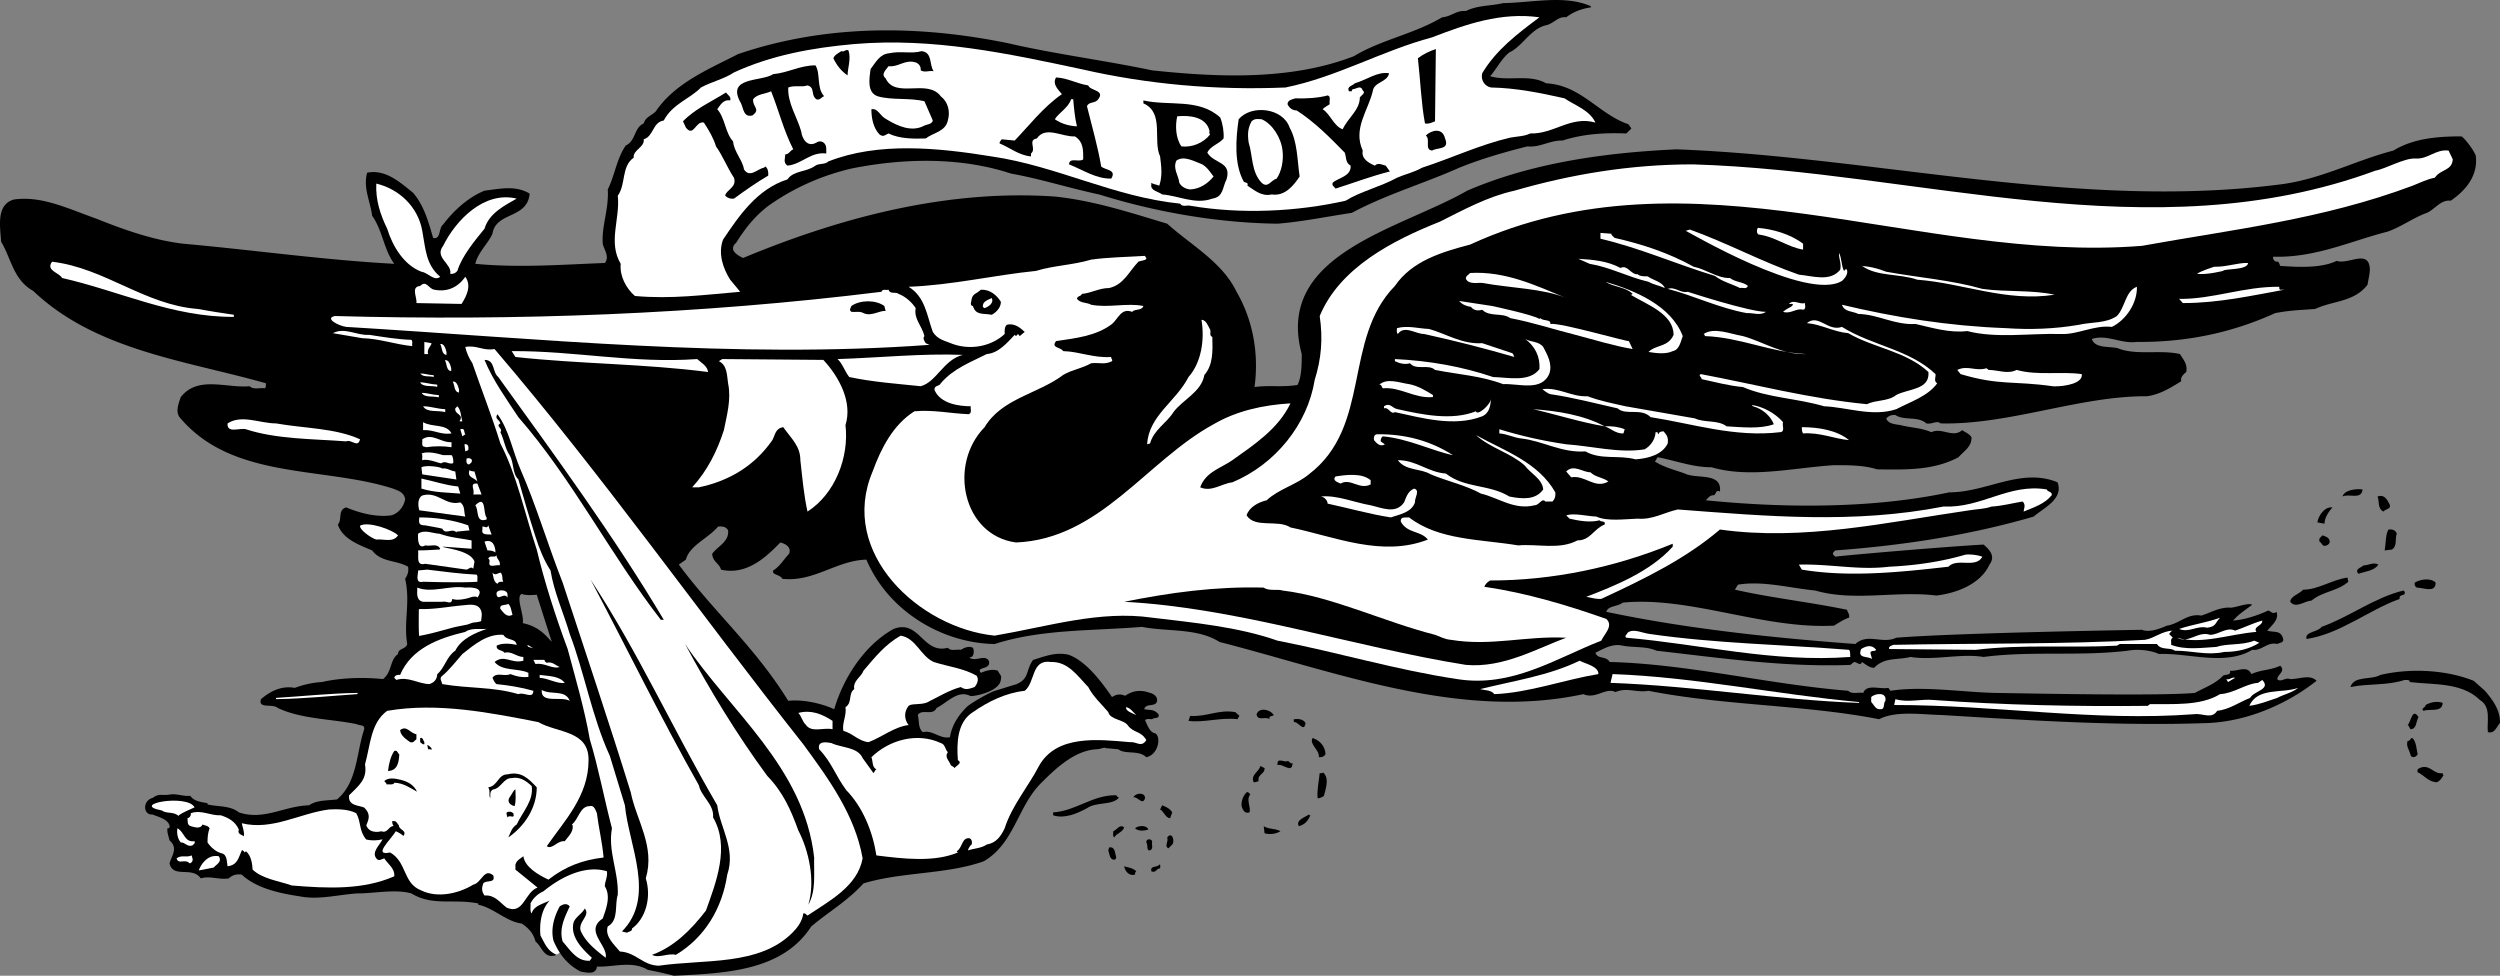
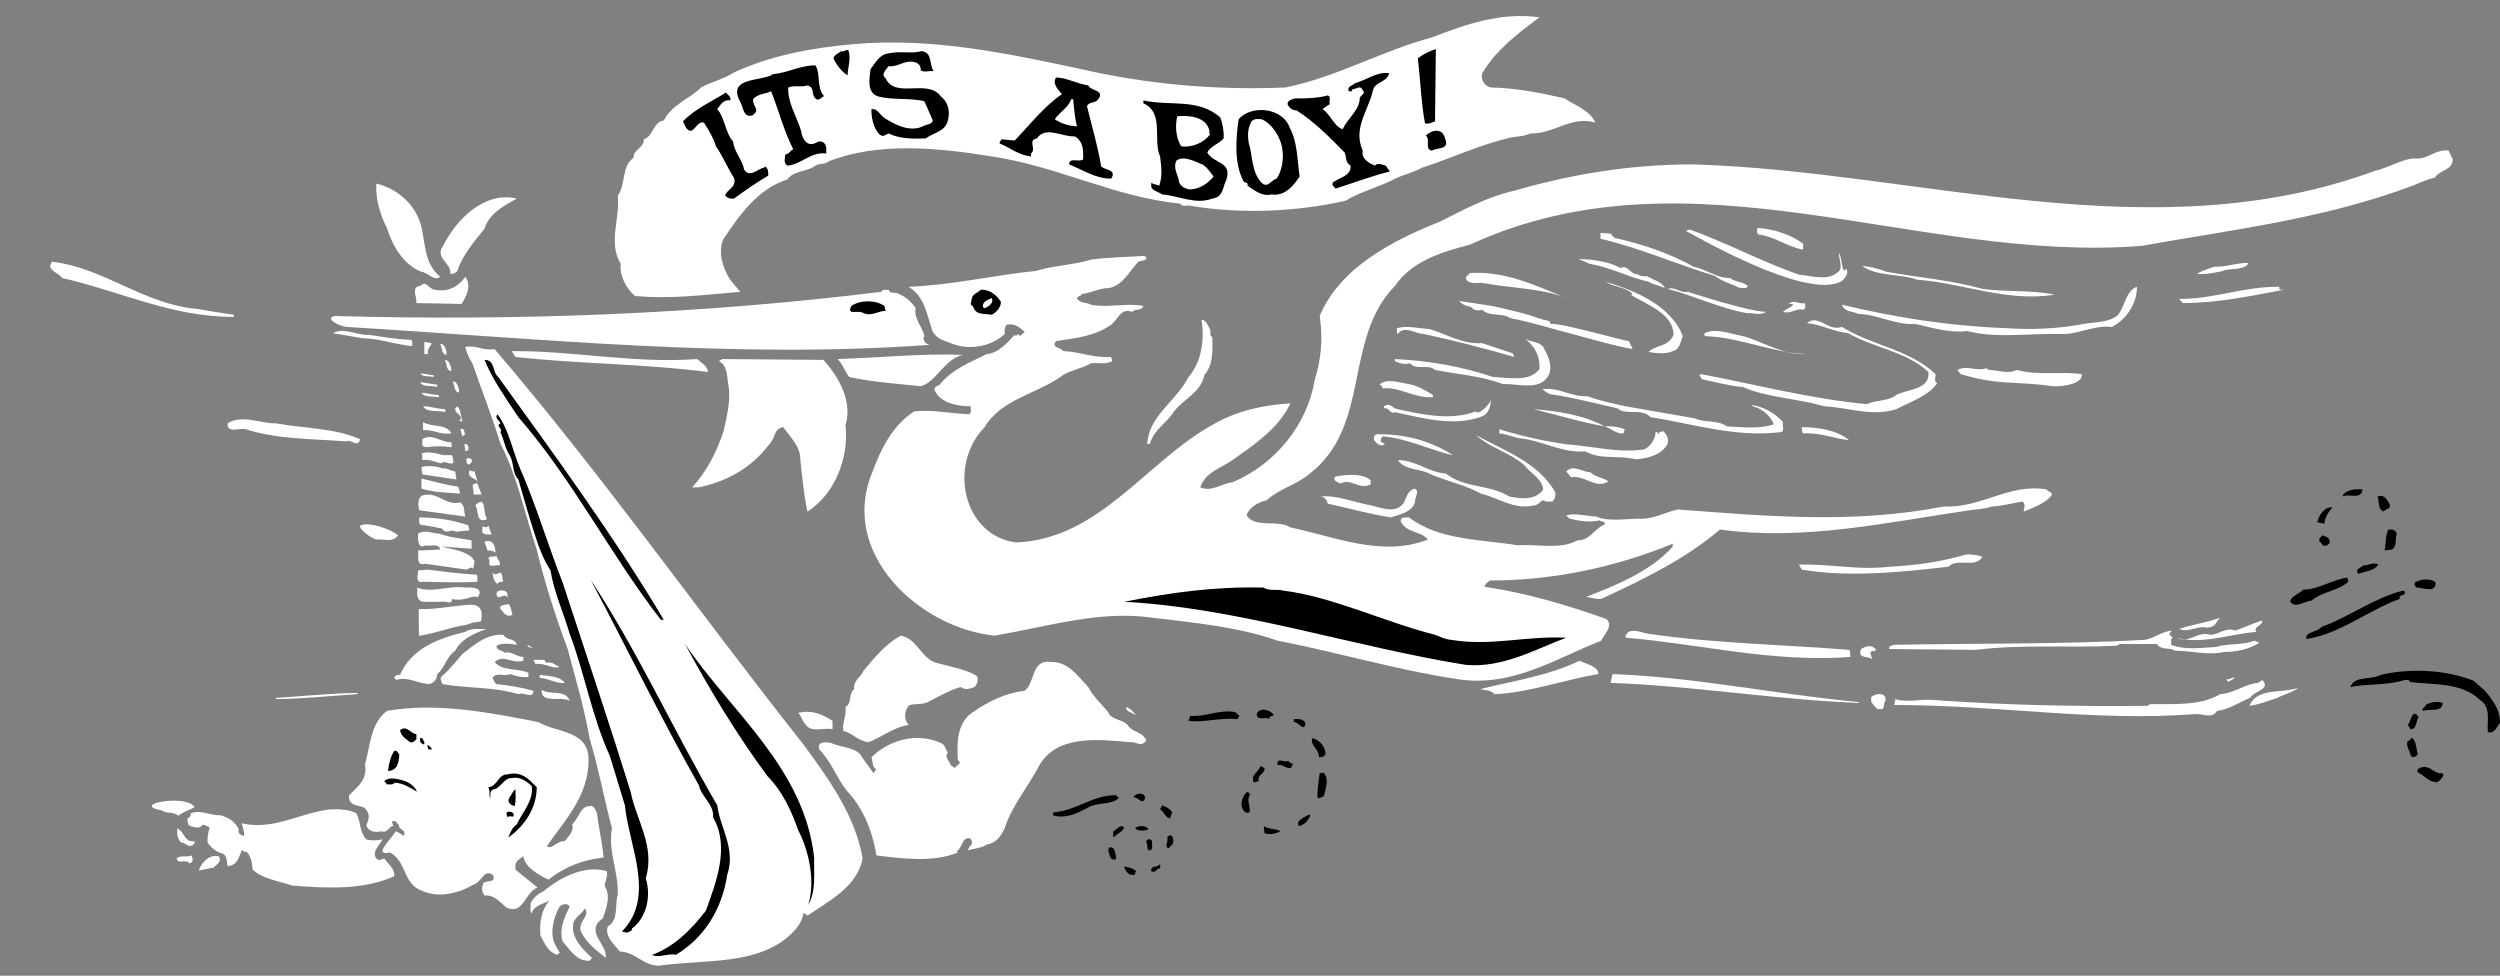
<svg xmlns="http://www.w3.org/2000/svg" width="598.372" height="233.54">
  <rect width="100%" height="100%" fill="#808080" stroke="none" />
-   <path d="M124.868 142.141c.8.399 2.601.301 3.601.2 1.2 3.8 2.399 7.5 3.598 11.3-1.7-1.875-3.25-3.699-6.95-4.5.4-1.898-1.75-6.25-.25-7l-27.198-6.5c.199 1.102-.102 2-.7 2.899 1.297 5.601-.402 10.3.5 15.601-.3 1.301-2.203 1-2.203 2.399-2 1.402-1.398 4.3-3.597 6-4.801-.5-10.301-.297-14.602.703-2 .098-4.398.598-6.5 1.398-3.3-.601-6 .899-8.098 2.7-.8 2.402 2.797 1 4 2.101 5.7 2.7 12.7 2.598 19 3.899.5.402 1.899 0 1.7 1.199-1.903 5.703-1.602 12.703-6.5 16.8-2.301.301-4.801.102-6.7 1.403-6.101.2-10.8 3.7-16.8 1.7-2.102-1.7-5-1.302-7.5-1.903v-.297c-1.7-.3-3.235-.469-4.133-1.77-1.5.2-3-.5-4.668-.332-2.399.399-2.633-.367-4.332.832-2.5.668-2.27 4.168-.067 3.97 1.5.597 3.598 1.097 4.098 2.597.102.402 0 .8-.5.703-.098 1.098.3 1.898.5 2.898 2.102 1.801.602 3.5 0 5.5.902 3.7 5.402.602 7.5 3.602 2.2-.703 4.3.398 6.7 0 .8-.8 1.902-1.102 3.1-.902 3.5 3.3 9.2 4.5 13.9 5.199 4.5.902 9.1-.399 13.702-.7 4.297 0 9.098-1.097 13 0 5.098 3.102 10 1.2 16 2.403v.297c3.598.703 6.797 4.101 10.399 4.5 1.8 1.203 2.8 2.402 3.3 4.3 1.598 1.2 2 4.403 5.098 3.2l.739-.488c1.25 1.89 2.851 3.398 4.964 4.488 1.297.203 3.7.902 3.899-1.2 3.8.2 8.398-1.5 12.2.801 2.1.399 4.401.899 6.198 1.399 12.403-.598 26-1.098 32.903-11.797 4.3-3.602 8.699-6.102 12.5-10.3 9.199-2.802 19.8-2.102 28.8-5.302 7.399-4.3 8.098-13.3 13.899-18.898 3.398-3.402 7.898-7.602 13-7.902.898 0 2.3-.598 2.101-.301l3.2.3c1.597 1.301 4.898.102 6.699 1.903 2.875-.602 3.625-4.852 2.125-5.727-1.2-.199-1.727-1.574-2.426-3.175.5-.399 1.2-.2 1.7-.2.5-.5 1.902 0 1.5-1.199-1.098-1.3-2.098-.902-3.4-1.2.4-1.401 2.102-.6 2.9-1.5.6-1.1-.298-2.1-1.5-2.401-2.298-.801-4-.598-6 .699-1-.5-2.098-.399-3.098.3-2.5-3.597-6.102-8.5-10.301-10.097-3.102-.8-5.899.398-8.602 1.2-1.797 2.5-.824 4.523-4.023 5.823l-5.063 1.563c-1.375.375-6.21 3.21-6.812 3.914-2.188 2.148-3.602 4.61-4 7.21-2.399.5-4.102-1.812-6.5-1.21-1.2-1.102-.8-2.703-1.2-4.102 1-1.601 3.598.301 4.5-1.699 2.5-1.2 5.075-4.426 8.075-2.863.687.187 7.215-1.012 7.324-4.04.3-.898-.5-1.296-.7-2-1.398-.5-2.898 0-4.1.5-1.298-1.597 2.6-.597 1.902-2.898-1-1.601-3.102.301-4.602-.699.2-.101.3-.3.5-.2.602-.5.602-1.6.3-2.202-1-.5-2.1 0-2.898.5-1-.2-2.402.402-3.101-.5-6 1.601-6.8-6.899-13-4.5-7 3.902-12 11.703-14.2 19.203-3.1-1.402-7.5-2.402-11-2-7.902-12.8-17.8-21.3-26.199-32.602l1.7-1.199c.898-3.402 5.097-4.902 7.699-7.902.7-.098 1.898-.098 2.398.902.301 2.7-2.5 3.8-3.797 5.598 0 1.8 1.797 2.402 2.098 3.8 6.102 1.403 10.7-2.898 14.2-6.5 1.3.301 2.702 1.2 2.1 2.7-1.398 1.5-2.198 3-3.8 4-.398 1.101 1.602.902 2.2 2 7.6.8 12.902-4.399 20.1-4.598 5.2 12.3 18.102 20 30.7 20.2 11.2-3.602 23.102-3.102 35.3-4.102 5.9 1.203 13.2.203 18.5 3.601 28.4 7.301 57.802 18.801 87.102 12.5 3 1.301 5.297-1.699 7.7-.5 2.8-1.199 4.898.2 7.898-.3 18.402 3.601 37.2 3.3 55.2 6.8 4-2.101 10.202-1.101 15.1-1 21.302 1.301 42.9 2.7 63.9 1.899 9.702-.5 19-4.797 25.702-10.098-1.601-1.601-4-.402-6.3-.402-1.2-.5-2.301.902-3.102 0 0-1.098 2.102-1.899.7-3.2-2.298 1.102-4.5.903-6.9 2-1-2.199-3.3-.597-5.1-.8.202 1.203-1.098.8-1.7 1.203-1.898 2-4.398 2.797-6.7 4.098-8.3.8-41.1.101-48.198 0-7.602-.2-17.102-1.7-24.7-.5l-.5-.7c-2 .399-5.203-1-6 1.2-1.203-.2-2.703.402-3.601-.5-19.5-1.598-38.102-6.399-57.102-6.899-.797-1.5-2.898-.601-3.398-2.2 1.8-.901 4.101-2.3 6.5-1.702 2.7.5 5.7.101 8.101 1.203 15 1.7 30.797 4 46.399 3.398l.898-.699c.703 0 1.5 1.098 1.903 0 .898.598 1.8 1.399 2.898 1.399 2.5-2.598 5.5-1.801 8.7-2.598 5.702.898 12-.902 17.5 0 11.3-1.5 23-.102 34.5-1.5 2.202-.402 5.3-.203 7.5.797 7.1-.297 15.8 2.902 22.3-1 2.3.3 3.602-2 6-1.399.5-.3 1.602-.3 1.402-1.199-.5-2.2-2.203-1.5-3.8-2 1.097-1.3 2.898-2.7 2.199-4.5l-.3.2c-.802.3-1.2-.5-1.7-.5-2.602 1.199-5.7 2.199-8.399 2.398 1.399-1.598 2.899-2.5 4.598-3.797-1-.5-3.398.5-5 .7-2.8-.2-4.898 1.198-7.2 1.898-3.3-.598-5.3 2-8.198 2.402-1.903.797-4.2 1.7-6 1 0 0-44 .7-58.801 1.898-3.399 1.602-6.8-1.199-9.8 1.5-19.9-1.5-40.099-3.601-59.599-7.699.399-1.5 2.7-1.2 3.899-2.2 16.101-1.6 33.7 6.4 50.601 5.5 1.2-.702 2.297-1.5 3.598-1.901.2-.801-.3-1.2-.5-1.899-9.3-1.902-17.898-2.8-26.8-4.8.202-.4.6-1 .702-1.2 5.899-1 12.399.8 18.5 1.399 9.399 2.699 19.297 0 29 1.199 5-.598 10.598-2.797 12.7-7.399 1.5-2 .097-3.5-1.403-4.8-9.097.5-32.5 2.5-35.5 2.902l-.5-.5c-.199-.402.203-.703.5-1 16.5-1.203 32.403-3.703 47.5-8.102 2.403-2.101 7.203-4.199 5.703-8.199-8.703-3.601-16.902 2.399-25.902 2.399-18.398 3.902-39.3 3.8-58.3 1.902.5-.402.8-1.102 1.702-1.203.899.101.5-1.5 1.7-.899.5-4.699-5.602-2.898-8.403-4.3-2.5-.899-5-1.5-7.199-2.899.402-.3.402-.7.7-1 4.3.8 8.3 2.399 12.902 2.399 9.199 2.699 19.699.101 29.3-.5 3.598 0 7.2 0 10.297 1 7.5.101 13.602.199 19.5-2.899 1.301-1.5 3.203-2.5 3.102-4.8-.7-1-1.5-1.102-2.2-1.7-2.3 2-4.8-.7-7.402.5-2.597-1.101-4.699-1-7.398-1.7-1.3-.202-3-.3-3.399-1.6.598-.602 1.297-.9 2.2-.801 2.097 1.402 5.398.199 7.398 2 1.3.3 2.5-.801 3.402 0 16.399.402 33.297-6.598 49.399-6.5 3.101-.399 5.8-2.098 8.2-3.598-.2-1 .5-1.602 1.198-2.203.403-1.797-.699-3-1.5-4.297-4.699-1.102-10.5.398-14.898-1.402-2.102-.5-5.399.101-6.2-2.2 3.598-1.199 6.9 1.2 10.801.7 12.098.101 23-2.301 33.098-6.899 3.7-.7 5.8-.7 9.602-1 4.199-2 9.3-1.601 12.5-5.8.199-1.4.699-3 .5-4.301-.602-4-5.102-.5-7.903-1.399-3.699 1.8-9.297 1.5-13.5 1.2-.199-.4-.297-1.2-.898-1a1.04 1.04 0 0 1-.8-1.2c10.1.3 18.401-3.7 27.401-6 3.399-1.2 5.899-3.2 9.399-4.5 1.898-.8 3.3-3.2 5.7-2.902 3.698-2.5 6.6-6.098 6-10.797-.5-1.3-2.267-3.703-3.368-4.602-5.5 0-11.434.399-16.332 3.399-9 2.3-17.399 6.902-27.102 8.101-48.199 6.2-96.699-6.601-144.5-8.398-17.398.797-34.797 3.297-50.097 9.898-16.2 9.301-46.102 15.102-39.602 39.102 0 2.598 0 5.297-1 7.398-3.898.602-6.7 0-10.3.5 1.1-8-.4-16.101-4.298-22.8-3.402-7.098-10.8-11.098-16.601-16.301-8.7-2.598-17.399-5.5-26.899-6.5-24.902-1.7-50.101 4.5-74.601 14.703-.899-.402-2.102-1.102-2.399-2-.101-.703.2-1.203.7-1.602 2.097-3.3 4.199-6.101 7.5-8.699 6.097-4.402 12.898-7.402 20.097-9.101 12.403-2.5 26.102-2.801 38.203 1.199 7.2 1.3 14 3.5 21.098 5 13.5 4.203 28.2 6.8 42.7 7 6.1-.5 11.8-1.7 17.8-2.598 8.2-4.402 17.2-7 25.7-10.8 5.202-2.102 10.702-3.7 16.3-5.102 3.102.3 5.402-1.5 8.402-1.399 5-1.601 9.899-1.898 15.297-1.699l1.203-1.2-.703-1c-7.097-2.401-11.398-9.401-19.699-9.8-4-2.3-8.898-.402-13.398-1.7 1.5-1.702 2.699-4.202 4.597-5.702 3.203-1.5 5.102-5.7 8.801-6.5 1.8-.399 2.902-2.2 4.8-1.899 1.802-1.398 3.9-2.101 6-2.398l-.198-.3c-6.301-2.7-13.801-.802-20.903-.7-2.898.7-6.199.5-8.898 1.898-2.399-.199-3.399 1.301-5.7 1.5-6.699 4-14.699 5.399-21.1 9.301-15 5.8-32.2 5.098-48.302 3.399-11.398-2.399-23.297-3.899-34.5-6.5-22-4.5-44-4.399-64.597 2.601-7 3.598-15.102 6.899-19.7 13.7-1.101 1.1-2.402 1.3-2.902 2.898-2.398 1.101-1.8 4.101-4.3 5.3-2.2 3.2-2.598 7.102-4.298 10.5.297 4.7-1.5 8.7-1.203 13 .301 1.403 1.703 3.102.5 4.602-10.297.399-20.699 1.2-31 .2.602-2.7 3.102-4.9 4.102-7.2.8-5.3 8.398-3.5 8.898-9.601-3.297-2-6.898-1.2-10.797-.7-4 1.602-7.601 5-9.902 8.102-1.098.7-.5 3.7-2.398 3.2-1.102-3.802-2.2-7.802-4.801-10.802-3.102-2.5-6.602-5.699-11-4.8-1 3.699.8 6.902 1.2 10.3 2.5 3.5 2.8 8.102 5.3 11.5-16.8-.898-33.602-3.3-50.399-4.8-7-.801-13.902-3.2-20.902-6-7-2.5-13.098-5.5-19.7-4.598-4.398 1.2-3.3 6.598-3.1 10.098 2.5 4.199 2.902 9.101 7.702 11.8 15 14.301 36.797 16.7 55.7 22.102-.102.398.097.898-.301 1.2-1.2-.2-2.7.398-3.602-.5-5.597.5-12.398-2.602-16.5 2.597-.5 1.5-1.297 3.402-.297 4.8 12.598 15.102 34.297 11.7 51.098 17.102.602.3 2.738.7 2.902 2.598-.3 1.601-1.5 3.3-3.3 3.8-3.5.5-7.5-.5-10.801-1.898-2.102.598-.899 2.899-2 4.098 1.101 3.5 5.2 4.902 8.2 6.203 2.198 2.898 5.901 2.297 8.6 3.898l27.2 6.5" />
  <path fill="#fff" d="M368.47 4.141c-5.102 3.801-10.403 7.801-13.704 13.399-.398 1.5.5 3.101 2.102 3.402 5.898.098 11.898 1.3 17.601 2.598 2.5 1.703 6 2.8 7.399 5.8-5.899-1.699-10 2.801-15.602 2.602-1.398.7-3.199.7-4.797 1-7.3 1.7-14 4.899-21.101 7.2-1.899 1.1-4.2 1.6-6 2.398-4 2.203-8.8 3.3-12.3 5.5-11.5 2.601-24.9 3.3-37.2 1.203-.7-.203-1.899.398-2.399-.5-15.902-1.602-29.402-9-45.101-11.3-12.899-2.102-27.2-3.5-39.102 1.198-.797.801-2.199.399-3.097 1-2.102 1.602-5.2 1.102-6.7 3.301-7.3 2.3-11.703 8.899-15.402 14.399-1.3 3.402.102 7.101 1.7 9.601l2.402 2.899c-8.5.699-16.403 1.8-25.2 1-2.101-1.801-3.703-4.801-3.402-7.7-3.098-5.199-.098-10.699-.7-16.3 2-2.801.802-7 3.802-9.098-.2-1.902 2.699-2.5 2.398-4.402 2.402-.7 2.102-4.098 4.8-4.5 2.102-4 6.302-5.2 8.9-7.899 2.6-1.402 5.702-2.101 7.902-3.601 8.898-4.098 18.597-5.899 28.8-6.801 19-1.598 36.899 2.3 54.297 6 15.703 3.601 32 5.101 48.903 4.402 12.3-2.5 23.097-8.8 35.097-12 8-3.101 16.5-6.101 25.703-4.8" />
  <path d="M343.47 29.04c-.801.3-1.5.703-2.403.5-.898-4.7-1.098-10.399-1.7-15.598 1.302-1 2.802-1.7 4.302-2.2l-.2 17.298m-140.402-17c.7 2-.2 4.3-.2 6-1.5-1-2.6-2.399-3.398-4.098.297-.8 1-1.101 1.899-1.7.7.298 1-.5 1.7-.202m20.402 5c-1.301-.2-2 .402-3.102-.2.101-.898-.399-1.597-1.2-1.898-2.6-.8-4.1 1.2-6.5.899-.6.902-1.902 1.902-.699 2.902 2.297 5 10 0 13.2 4.297 1.8 1.402 2.3 3.703 1.699 5.8-.602 2.7-3.5 2.903-5.3 4.301-2.802.102-6.302.102-8.9-1.199-.8.3-1.199 1-2.199.2-1.5-1.602-1.902-4-1.902-6 1.602-.301 2 1.6 3.602 2.398 2.597 1.601 6.097 3.203 9.097 1.5.703-.297 1.801-.297 2-1.2l-2-4.597c-3.5-.902-7.797-.203-11.199-1.203-2.598-.899-2-4.2-1.7-6.5 1.302-1.7 2.2-3.598 4.5-3.797 2.7-.602 5.4.2 7.7-.5 2.7.297 1.8 3.297 2.902 4.797m-26.203 6c-.5 0-1 1.101-1.898.703-1.399-1.102-.2-2.8-2.102-3.3-1.398.5-3.199-.102-4.597.5-.2 3.698 2.097 7 3.097 10.5.203 1.8 1.5 3.898 3.602 2.698 1.2-.8 2.398.102 2.398 1.399v1.203c-3.699-.5-5.898 2.598-9.297 2.898-1.101-.699-.5-2-.5-2.699.899 0 1.098-.902 1.899-1.2-2.3-4.5-3.399-9.1-5.3-13.901-1.4.699-3.302.601-4.302 1.902-.199 1.898 1.903 2.398-.199 3.898-2.098.5-2.098-1.601-2.7-2.898-3.8-6.5 4.9-5.102 7.7-7 3.5-.3 6.402-2.102 10.102-2.102 1.3 2 .199 5.399 2.097 7.399m135.204-5.5c-.403 2.203-3.602 2-3.903 4.3-1.098 4.602-4.8 9-2.398 14.2-.403 2 1.5 3 2.898 3.601.8-.8 1.7-.199 2.602 0l1 1.399c-4.403 1.101-8.602 2.703-13 4.101-.403-.601-.903-.601-.7-1.398 1.297-1.203 4.5-1.5 4.297-4.102-1.297-.699-1-2.101-1.398-3.101-3.602-3.7-7.3-7.399-11.5-10.098-1 0-1.8-.601-2.2-1.5 0-1 1.2-1.2 1.9-1.402 2.401.101 5.6-.098 7.698-.7.903.2.301 1.403.5 2.102-.597.399-1.199.7-1.699 1.2 1.8 1.1 2.7 4.1 4.8 4.8 1.302-2.8 4.102-4.601 4.102-7.601.399-.598 1.5-1.098.7-1.7-.5-1.398-1.5-.3-2.403-.3-.097.199-.297.3-.199.5h-.7c-.6-1.2.9-1.301 1.4-1.899 2.8-.8 5.5-2.902 8.202-2.402m-71.999 2.902c.398 1.3 4.097 1.098 2.398 3.3-.7 1.099-2.3.5-2.7 1.7 1.2 4.8 2.598 9.7 3.4 14.399.901.902 3.8.699 2.401 2.902-3.601.098-6.8-2.102-10.101-3.402.101-1.801 2.398-.399 3.398-1.2 0-2.101.102-4.199-2-5.5-3 .2-7-2.601-9.097.5-2.301.399 0 2.5-1.403 3.602v.7c-3-.302-5-2.102-7.5-3.102-.097-.399.301-.7.5-1l3.102.3c3.2-3.3 6.898-8.101 11.3-11.101-1.1-1.297-2.3-2.5-1.402-4 2.703.101 5 1.5 7.703 1.902m-85.703 3.598c-1.699-.297-2.398 1.203-3.097 2.101 1.898 2.102 1.898 5.7 3.8 7.7.2 2.5 2.297 4.5 2.598 6.699 1.402 2.203 3.3-.2 4.8-.399l.302-.3c.597.402.8 1.3.699 2.199-2.602 1.5-5.602 3.601-8.2 5.5-.8.101-1.5-.098-2.1-.7.198-1.398 2.901-2 2.1-4.3-1.6-2.399-2.699-5.297-4.3-7.5-.5-1.797-1.7-3.899-2.899-5.7-2-.5-2.402 3.602-4.3 1.2l-.7-1.5c2.899-3 6.797-4.7 10.297-6.899.403.602 1.301 1 1 1.899" />
  <path fill="#fff" d="M256.868 23.743c.2 2.2.398 4.5.898 6.5-1.898-.102-3.699-.602-5.297-1.703.899-1.5 3.297-2.797 3.899-4.797h.5" />
  <path d="M292.067 28.141c.602 1.5.902 3.399.8 5-1.198 1.399-3.198 1.801-3.898 3.399 1.598 2.703 5.899 2.101 4.598 6.402-1 1.899-.7 4.2-3.398 4.598-4.102 1.5-8-.7-12-1-.903-.7-2.903-.899-2.602-2.399v-.398c.5.398 1.2.398 1.902.7.797-2.403.5-4.5.2-7-1.801-3.802 1.097-10.5-4-12.7v-.703c6.097 1.402 13.3-.598 18.398 4.101m16.602 2.399c1.898 3.402 1.8 7.703 2.398 11.703-1.398 2.098-3.5 4.797-6.7 4.297-2.5.601-4.3-1.2-5.8-2.098.3-.902-.598-.601-.898-1-2.301-4.2-1.903-10.101-1.2-14.902 3.098-3.598 10.598-2.7 12.2 2" />
  <path fill="#fff" d="M289.47 31.243c.097.297-.204.797.199.898-1.602 2.102-4.403 3.2-6.903 2.899-1.398-2-1.5-5-1-7.2 2.903-.3 6.903.102 7.703 3.403m17.501 4.797c.296 2.203-.204 5-1.403 6.703-1.398.398-2.098 2.398-3.598 1-2.5-2.602-2.101-6.5-3.101-9.602-.3-2-.2-3.5.7-5.101.8-.797 1.698-.5 2.401-.5 2.598 1.101 4.7 4.5 5 7.5" />
  <path d="M345.868 33.141c1.2 2.801-1.899 2.102-3.102 2.899-1.898-.2-.297-2.7-1.5-3.598 1.301-1.3 4-2 4.602.7" />
  <path fill="#fff" d="M587.067 38.141c-.2 2.801-2.898 2.301-4.3 4.399-1.7.3-3.598 1.203-5.298 1.902-21.601 8.098-43.203 10.5-64.8 14.399-53.602 4.3-107.903-24.598-160.801-.301-6.8 1.8-13.899 3.902-18 9.902-12.5 12.8-5.5 33.598-20.602 45.098-3 2.5-7.199 3.5-10.097 6.203-2.102.5-4.2 1.7-4.801 3.598 2 3.199 7.5.902 10.5 2.902 10.601 2.2 21.898 7.2 32.898 2.898-1.797-2.199-4.898-1.398-6.5-4.3-.097-1.301 1.102-.899 2-1 7.102 5.5 17.102 5.199 26.102 6.699 4.8-.399 9.898 1.101 14.2-1.2 3.1 0 3.8-2.699 6.5-3.8.3-1-.9-.5-1.2-1-2.399.601-5 .101-7.2-.399l-.8-.8c2-.598 4.8.199 7.2.3 2.6 1.2 6.8.602 9.901.5 3.598.301 6.399-1.5 9.598-2.199 21.2 1.598 42 3.5 63.602-.7 9.199.4 15.597-5.6 24.699-4.1.3.699 1.398.5 1.2 1.398-1.7 2.101-4.302 2.902-6.7 3.902-.102-.3.7-1.7-.3-2.402-2.4.402-5.099 1.101-7.4 1.203-1.6.598-3.5.598-5.3.898-19.899 2.899-39.8 7.399-59.7 4.602-8.1 6.898-17.6 11.598-28.402 16.598-1.297.101-2.398-.301-3.597-.5 6.8-2.598 15.3-6 20.699-12v-.7c-13.899 5.7-28.8 8.801-43.7 8.801-.699.399-1.1.8-1.402 1.5 10.203 1.5 19.801 4.399 29.203 7.7 1.797 1.699-.5 3.6-1.203 5.199-11 4.3-21.398 11.3-34.5 9.199-14.699-2.2-28.5-6.399-43-9.2-9.398-3.3-20-4.3-30-5.5-12.597-1.8-24.797 2.102-37.699 4.301-18-1.8-37.5-19.8-29.2-39.3 2-5.5 4.9-11.2 10-14.399 4.602-.402 8.302.5 13 .7.9-.4.302-1.301.5-1.9-2.8 0-7.3-.6-8.698-3.901-.102-1.2 1.199-.801 1.5-1.598 3.097-3.602 7.097-5 11-7 2.8-.203 4.898-2.703 6.699-4.602l.3.301.5-.5.4.5 1.198-1c-1-.902-2.398-2.2-4.297-1.7-.601.599-.5 1.4-.5 2.2-3.203 3-8.203 3.899-12.402 2.399-1.898-.801-3.598-1-4.8-2.899-1.4-3.8-1.798-8.402-5.798-10.8 10.5-.4 20.5-2.801 30.5-3.801 4.2-1.301 8.899-1.399 13.2-2.7 4.398-.601 8.3-.601 12.898-.898 0 .2.2.297.3.5.2.598-1.3.598-1.898.898-2.3 2.399-3.5 5.5-7 6.301-2.402 0-4.203 1.2-6.5 1.399-.3.699-1.101.402-1.203 1.199.903 1.101 2.403.8 3.403 1.402 4.097.8 8.597-.5 12.5.3-.403 1.2-2 .599-2.7 1.4-2.601-1-3.3 1.6-4.8 2.898-3.801 2.902-8.7 3.402-13.403 4.101-1.297 1.7 1.102 1.399 1.703 2.399 3.899.101 7.297 1.703 11.5 1.402-.101.399.399.598.2 1-1.7.899-3 .3-5 .5-2.301 1.3-4.5 1.5-6.7 2.8-5.902 4.5-14.703 5.599-18.8 12.5-8.801 9-5.2 25.9 7.5 27.599 20.097-.801 31.199-19.5 47.3-28.301 5.5-3.2 11.797-4.598 18.399-5-2.899 6.101-8.7 9.902-13.899 13.601-2.703 1.899-6.402 2.801-7.703 6.5 2.703 1.2 5.102-.898 7.703-1.199 10.297-4.3 18-13.902 19.7-24.5 1.597-5.101 2-9.902 1.199-15.3 4.8-11.602 17.5-18.102 28.8-22.602 5.598-2.797 11.4-6 17.801-7.399 13.5-3.898 27.598-6.3 42.7-6.3 54.097 1.601 109.699 21.3 163.398 1.5 2.3-.368 7-3.098 9.602-2.899 3 .2 4.8-2.3 7.898-1.902l1 2.101M290.47 42.243c-1.403 1.7-3.301 3-5.602 3.098-1-.098-2.102-.598-2.602-1.598-.199-1.8-1.597-3.402-.699-5.3 1.8-1.302 4.3.198 6.2.898 1.3.8 1.902 1.902 2.702 2.902m-189.402 13c.8 4.2.8 8.098 4.3 11-1.398 1.2-2.898-1-4.5-1.203-4.198-1.598-6.898-6.098-8.198-10.297-1.602-3.3-2.801-6.8-2.602-10.8 5.5 1.3 10 5.597 11 11.3m22.602-7.703c-2.602 1.5-6.602 3.402-7.7 7.203-2.203 2.7-5.402 6.5-6.5 10.098-.402.5-1 .8-1.703.699.5-2.399-3.898-3.899-1.699-6.7 3-6.097 9.8-13.199 17.602-11.3" />
  <path fill="#fff" d="M431.567 58.34v1.403c-3.7-.602-6.7-3.102-10.598-3.602-.5-.101-.601-1.199-.203-1.601 3.602.3 7.801 1.5 10.801 3.8" />
  <path fill="#fff" d="M430.567 65.743c3.3.297 7.5 1.797 9.902-1.203.297-1.598-.402-2.7-.3-4 .699 1.3.5 3 1.199 4.3l.5-.5c.8.903-.3 2.301-1 2.903-8.332 5.066-37-11.902-37.399-12 .399-.102 1-.3 1-.3 8.899 3.198 17.2 7.698 26.098 10.8m-44.898-9.801c0 .399.5.7.8 1 6.598 1.5 13 3.598 18.899 6.899 3 .601 5.7 2.8 8.7 2.699 1.198 1 3.198.902 4.3 1.902-.399.899-1.3.3-1.899.5-2-1-4.203-1.5-6-2.902-9.203-2.797-18-6.7-27.402-8.899v-1.398l2.602.2m2.199 8.198c1.7-.898 2.469 1.7 4.168 1.5.3.602 2.332.5 2.332.5 1.398 1 3.5 1.301 4.101 2.801-1.3-.601-2.703-.8-3.902-1.5-4.8-1.101-9.2-3.5-14.098-4.3l-2.703-1.2c3.403.2 7 .5 10.102 2.2m-340.602 9.8c2.903.5 5.801 1 8.703 1.399v.5c-14.703.101-27.402-6.2-41.101-9.301-.7-1.297-4-1.797-2.399-3.899 12.598 1.5 22.098 10.301 34.797 11.301m490.801-11c-.098 1.8-5.7 1.3-6 1.899 0 0-3.898 1-6.2.699.9-.7 4.102-1.7 4.102-1.7 2.899.102 5.598-1 8.098-.898m-63.597 6.199c5.699.801 11.898.2 17.296 1.399-11.597 1.8-22-2.797-32.898-3.598-4.2-1.5-9.602-.7-13.2-3.3h-.699c2.098 0 4.5.6 6.5 1.398 7.7 1.402 15.7 2 23 4.101m-99.601 2.199c-5.399-2.3-13.5-2.398-19.899-3.597-1.101-.203-3.402.5-4.101-1-.102-.703.7-1 1-1.402 8.398-.5 15.8 3 23 6M110.47 72.743l-10.801-.203c.199-1.399-1.403-3.899.898-4.098 1.5-1.5 2 .7 3.402.899 3 .601 5.598-.5 7.399-3.098 1.5 2.098.398 4.5-.899 6.5m292.297 7.699c-.5 1.3-.797 3.3-2.398 3.598-1.602.8-4 .5-5.8.203 1.8-1.8 4.698-1.102 6-4.102 0-5-6.302-7.199-10.302-9.601.203.101.403-.098.5-.2-1.699-1.699-4.5-1.597-6.5-2.898 7.102 2.098 15.703 5.7 18.5 13" />
  <path fill="#fff" d="M511.47 68.641c.097 3.801-2.5 7.899-6 9.602-4.204-.5-8.204 1.898-12.204 1.7-7.5-.2-15.5 1.097-22.398-.7-4.3.5-8.399-.8-12.399-1.703-5 .3-8.902-2.297-13.703-2.399-1.297-.699-3.297-.398-3.898-2.199 12.601 3 25.5 5.098 39.2 5.598 5.8.402 11.698.203 17.5-.797 3-.703 6.5-.3 9.1-2.102 2-2 2-6 4.801-7m34.098 0c-.098.399 0 .801.5.7h.7c-7.798 1.402-15.7 3.199-24.298 3.199l-.902-1c8.102.101 15.5-3 24-2.899m-122.898 6c-1.403 1-3 .2-4.602.301-6.598-1.2-12.7-4.2-18.898-5.8 1.8-.602 3 1.1 4.8.699 0 0 14.7 4.8 18.7 4.8M215.067 70.34c1.602.602 3.102 1.903 4.102 3.403-.5 2.598 1.5 4.2 2.097 6.7-.5.5 0 1.198.301 1.698l.902.399c-46.5 3.402-93.101-1.5-139.601-4.297-2-.29-5.25-2.102-2.7-2.602 43.2 1.2 87.2-.398 130.801-5.8.297-.801 1.098-.301 1.7-.5.398 1.199 1.699.402 2.398 1" />
  <path d="M239.567 72.243c0 1.398-1.2 2.598-2.2 3.098-2.1-.399-3.8.199-4.5-2.098-.898-.102-.3-1.203-.3-1.703.3-1.297 1.3-1.297 2.2-2.2 2.202-.097 3.8 1.301 4.8 2.903" />
  <path fill="#fff" d="M237.368 71.34c.601 1.2-.8 2.102-1.7 2.403-.199 0-.3-.203-.402-.3-.199-1.302 1.301-1.7 2.102-2.102M368.47 76.34l.199-.199c.699.801 2.597.2 2.398 1.399 2.2-.399 18.102 4.203 18.8 4.101l.9 1.899c-4.7-.797-9.098-2.2-13.7-3.399-5.2-1.3-10.3-3-15.598-4-1.902-1.398-4.902-.199-6.703-2-1.898.602-2.699-.699-2.699-.699-1-.101-2.2-.601-2.8-1.402l7.902 1.203s9.8 2.098 11.3 3.098m63.598-3.801c-.2.203.402 1.402-.5 1.601-1.598-.5-2.898 1.102-4.8.5.6-.601 1.902-1.199 1.902-1.199l.5-.5c-.2-.402-.7-.101-1-.2 1.199-1.202 2.398.2 3.898-.202" />
  <path d="m211.669 73.243.3 1.2c-1.402-.2-3.402 1.398-5.3.5-.801-.5-1.903-.2-2.903-.302-.597-.601-.199-.699 0-1.398 2.102-1.5 5.903-1.5 7.903 0" />
  <path fill="#fff" d="M289.669 78.942c.199.598-.301 1.399.5 1.7.097 3.398.199 6.699-1.903 9.1-.699 4.099-5.297 6-7.398 8.9-1.7 2.699-4.7 4.199-5.602 7.5l-.699.199c.402-6.899 6.8-10.098 9.902-16.098 3.098-3.5 3.899-9 3.098-13.703 1.102 0 1.602 1.5 2.102 2.402m151.199-.699c7.2 4.5 16.2 5.398 22.398 11.297.102.703-.5 1.703.403 2.203-2.2 3.098-6.602 4.5-9.801 6.2-5.8 1.898-11.8-.5-17.3-.7-6.302-1.902-13.4-2-19.4-4.602-3.402-.3-6.6-1.199-9.902-1.898.102-.5-.898-.8-.199-1.203 12.8 2.402 26.102 5.902 39.8 7.203 2.2-1.102 5-.602 7-2.203 2.802-1.5 8.102-1.2 7.7-5.5-5.398-5-13-5.7-19.2-9.297-3.5-.3-6.398-2.102-9.898-2.402 2.797-2.301 5 2.101 8.399.902m-86.102 3.898 7.203 2.399c.297.203.297.601.5.902-6.902-2-14.3-3.902-21.601-5.5-2.102 0-4.7-2.2-6.3 0-.4-.402-.2-1-.2-1.402 2.601-.7 5.101.101 7.7.203 4.198 1.2 7.901 3.7 12.698 3.398M98.47 81.34c.398.403.097 1 .199 1.5-4.102-.398-7.801-1.8-12-1.898l-7-1.2c2.898-1.5 5.597.599 8.699.4 3.3.5 6.8 1.1 10.101 1.199" />
  <path fill="#fff" d="M432.266 84.743c-8.5-.402-15.699-4-24.199-4.3 0-.302-.2-.403-.3-.5 2.5-1.7 6.402 0 9.402.5 5 1.398 9.398 4.5 15.097 4.3m-62.898-1.703c1 1.902 2.2 4 1.5 6.3-1.8 4.5-7.399 2.403-11.102 2.602-5.297-2-10.699-2.3-16.297-3.402-1.601-1.5-4.5.203-6-1.598-1.203.399-2.601 0-3.601-.5v-.5c8.3.399 16.101 1.8 23.5 4.3 3.7.099 8.7 1.298 11.101-1.901.2-3-1.101-5.5-3.402-7.2 1.402.801 3.2.5 4.3 1.899m-266.101-.899c.102.5-1.199 1.399-.797 2.602h-.902V81.84l1.7.3m3.601 2.103v.7c-1.2-.102-1-1.7-1.5-2.602.898-.2 1.3 1.101 1.5 1.902m1.125 3.875v.7c-1.2-.102-1-1.7-1.5-2.602.898-.2 1.3 1.101 1.5 1.902m1.875 5.125v.7c-1.2-.102-1-1.7-1.5-2.602.898-.2 1.3 1.101 1.5 1.902m8.5-9.703c26 30.402 49.2 63.402 73.898 94.601 6.102 8.301 12.403 17 14.203 27.301-1.203 6.7-8 10.2-13.203 13.7-.297-.2-.597-.7-1-.5-.199 1.8-1.398 3.398-2.597 4.6-8 8-21 6.298-32 7.9-3.903-.102-5.403-3.2-9.301-3.4-1.2-1.5-3.7-3.6-2.899-6 2.7-1.5 1.598-5.1 2.399-7.6.2-5.602-2.399-10.301-1.399-15.9-1.8-6.8-3.203-14.401-5.3-21.3-1.301-7.402-3.403-14.5-5.301-21.601-2.899-7.801-5.5-15.899-7.399-23.801-2.902-8.7-4.703-17.7-8.703-25.399-2-6.5-4.5-12.8-6.699-19.199-.8-1.2-1.398-2.5-1.7-3.902 2.7-.5 4.302 1 7 .5m48.501 2.402c.898.8 2.5 1.7 2.601 3.098-15.402-2-30.601-1.899-46.101-3.598l-.899-1.402c15.098-.098 29.098 3 44.399 1.902m63.602-1c-4.602 1.098-6.301 6.5-10.102 7.5-5.7-.601-11.5-1-17.102-2.2-1.097-1.401-1.597-3.202-2.797-4.3 9.7-.3 20.5-1.402 30-1m-33.402 1.199c3.902 4.2 7 10.2 5.3 15.602.9 7.7-2.5 16.5-9.1 20.7-.9-4.2-1.2-7.903-1.7-12.302 0-3.398-2.2-5.199-4.098-7.898-1.902.297-1.902 1.797-2.601 3.098-4.3 6.199-10.399 9.8-17.602 11.3h-1.597c3.597-3.898 6-8.699 7.597-13.699.703-3.601 1.801-7.3 1-11.2-.297-2-.199-4.3-2.199-5.3l.8-.5 24.2.2" />
  <path d="M119.266 90.243c13.703 19 27.903 38.398 39.602 58.098h-.7c-11.902-15.301-21.1-33.598-34.1-48.5-2.7-4.098-6.099-8.801-8.099-13.7 2.598 0 1.797 2.899 3.297 4.102" />
  <path fill="#fff" d="M475.97 88.54c2.199 0 4.597 1.101 6.699 0 5 1.402 10.597.3 15.597 1 .352 2.164-3.836 2.976-6.73 2.933-9.801-1.398-12.867-.132-22.27-2.933l-.797-1c2.5-1.2 4.399.402 7-.399l.5.399m-132.999 6v.5c-4.403.402-7.801-2.5-12-2.098-.301-.3-.301-1.101-.903-.8 1.902-1.801 4.902-.5 7.2-.2 2.1.399 3.902 1.5 5.702 2.598m37.001.3c2.898 1.102 6 1.7 9.097 2.403 5 .898 11 1.898 16.602 2.898 2.3 1.102 5.5.301 7.597 1.899 3.602.203 8 .703 11.301-.5-.8-2-2.7-3.7-5-4.297l-.3-.3c2.5.3 5.6 1.898 7.5 4.097-.298.8.6 2.3-.7 2.402-10.8 1.3-20.8-2-31-3.601-2.3-2.301-5.898-.301-7.898-2.098-5.403-1.203-10.602-2.602-16.102-3.402-.8-.2-1.898-1.2-1.898-1.2 4-.5 6.898 1.899 10.8 1.7m-25.203 4.8c-6.699 2.602-14.398.399-20.898-1-1 .7-1.5-1.3-2.602-.898v-.5c1.5-1 1.903.5 3.301.7 5.8 1.3 12.902 2.8 18.7.5.3 1.198 3.6-1.602 3.6-3.102-.1 1.601-.3 3.5-2.1 4.3m-248.2-1.699v.7c-1.7-.5-4.398.199-5.3-1.4 1.8 0 3.202.599 5.3.7m-1.531-3.367v.539c-1.313-.387-3.403.156-4.102-1.082 1.395 0 2.477.465 4.102.543m-.386-2.515v.542c-1.313-.39-3.403.153-4.102-1.086 1.394 0 2.476.465 4.101.543m-.839-2.249v.417c-1.016-.3-2.634.121-3.173-.84 1.079 0 1.918.364 3.172.422m6.86 11.031h-.7c1.2-1.8-1.203-1.5-1-3.097l.5-.5c.899.797.899 2.898 1.2 3.598m273.398 1.199c1.7-.098 3.3.101 4.8.703l-.3 1c-1.8.098-3-1.203-4.5-1.703-5.898-1-11.398-2.797-17.098-4.098 5.797.399 12.098 1.399 17.098 4.098" />
  <path d="M124.567 112.34c3.7 8.403 6.602 18.2 10.102 27.102 5.5 16.8 11.199 33.7 16.3 50.2 1.297 6.6 5.899 12.898 3.598 20.6 1.402 4.5 0 9.599-3.3 12 .1.7-.798.7-1.2 1l-1.2-.3c8.2-8.3 1.602-20.601.7-30.2-1.2-3.901-2.398-7.901-3.598-11.8-4.3-9.402-6.101-20-9.601-29.2-1.5-5.1-3.8-10.1-4.602-15.202-1.5-2.297-2.699-5.2-3.597-8.098-1.5-4.601-2.7-8.8-4.102-13.7-1.5-1.401-1-4-2.098-5.8-1.101-1.601-1.3-3.7-2.203-5.5.703-1-1.297-1.402 0-2.101-.199-.899-1.5-1.098-.699-2.2 2.8 3.801 3.602 8.801 5.5 13.2" />
  <path fill="#fff" d="M86.169 105.141c-.5 2.2-2.102-.101-3.301.5-7.899-.601-16.7-.5-24-2.898-1.5-.402-4.602 1.098-4.399-1.402 3.399-2.2 7.7 0 11.598 0 6.7 1.199 14.2 1.101 20.102 3.8m21.898-1.398c-2.598.398-4.098-.902-6.8-.8v-1.903c2.1 1.3 5.6.3 6.8 2.703m334.5 1.597c-3.5-.3-7-1.898-11-1.597-.3-.402-.3-1-.3-1.5 3.902 0 8.402.7 11.3 3.098m-331.199-1.399-.7.5-.5-1.7c1.2-.401.801.7 1.2 1.2m263.5 2.398c6 .403 12.8 2.2 18.8 1.2 1.5-.899 2.5-2.399 2.598-4.098h.5c-.097.3.102.399.203.5.098-.601.7-.7 1.2-.7.8.9 1.199 1.5 1 2.9-1.301 2.699-4.7 3.6-7.7 3.8-4.101-1.101-8.3.2-12-1.902-5.703.402-10.101-2.5-15.402-3.098-1.8-.2-3.398-1.101-5.2-1.2v-1c5.2 1.599 10.5 2.798 16 3.599m-27.101 2.601c-4.597-.902-10.797-4-16.797-4.5-.402.3-.5.7-.5 1.2l1 .699c-1 .699-2-.2-2.601-1-.102-.598 0-1.301.7-1.399 6.8-.101 12.901 1.598 18.198 5" />
  <path fill="#fff" d="M372.266 117.84c.102.903-.097 1.602-.699 2.2h-1.7c-.8-1-1.398.902-2.6.902-4.798 1.2-8.598-1.8-12.798-2.8-3.601-2-8.203-3-12-4.602-2.5-1.5-6-.797-7.902-3.399 4.5 0 7.2 2.899 11.5 3.2 4.602 3.601 10.3 2.5 15.2 5.5 3 .601 6.3.902 8.1-1.7-.198-2.5-3-3.8-4.5-5.8-3.6-3.098-8-4-11.6-7.2 6.902 3.801 14.902 6.5 19 13.7m-264.2-12.001v1.2c-1.898-.297-4.2-.297-6 0l-.8-.2c-.4-.398-.098-1.199-.2-1.699 2.402-1.601 4.3.801 7 .7m4 1.902-.7.297-.198-1.7c.8-.199 1.097.5.898 1.403m-4 1.199c.402.3.5 1.52.402 1.918-1 .402-1.902-.7-2.8 0-.301.203-3.102-1.2-4.602-.7-.098-.3.2-1.519-.2-1.62 1.5-.598 3.9 0 5.2.402h2m4.801 1.699c-.3.2-.399.602-.8.5-.599-.3-.4-.898-.4-1.398.598-.203 1.598 0 1.2.898m-11.801 2.899-.2-1.7c1.2-.597 4.602-.097 5 .301 1.2-.199 2 .602 3.102.7l.274 1.925-8.176-1.226m283.903 1.703c-3.301 1.898-5.5-1.602-8.903-1l-1.2-1.402c1.802-1.801 3.9.199 5.802.199 1.199 1.203 3 1.203 4.3 2.203m-271.402-2.403.7 2.403c-.798-1-2.5-.902-1.9-2.703.302.203.7.3 1.2.3m214.5 3.102c-2.7 1.399-4.8-1.601-7.2-.2-.6-.3-2.1-.702-1.198-1.702 2.5-.399 6.3-.899 8.398.902v1m-218.398.5.5 1.7c-3.301-.301-6-.2-9.301-1.2v-2.402c2.898.601 5.7 1.601 8.8 1.902m3.598 1.898c.5-1.097-1.097-2.8 1-2.597l1 2.598h-2m225.403 1.902c-.801 2.398-3.7 2.898-5.801 3.598-5.102-.801-10-2.2-15.102-3.301 0-.797-.898-1.7-1.699-1.7 3.902-.398 8 1.403 12 2.102 2.7.598 6 2.2 8-.7.5-1.202.902-2.702 2.402-3.3 1.5.399.098 2.2.2 3.3" />
  <path d="M565.47 117.141c-.204 2.602-3.301.899-4.801 1.7.5-1.598 3.199-1.899 4.8-1.7" />
  <path fill="#fff" d="M110.169 120.243c1.199.898.8 2.2 1.199 3.398l-11-1.5c-.399-1.199-.399-3.199.898-3.601 3.602-.899 5.403 2.601 8.903 1.703" />
  <path d="M571.97 120.743c.398 1.2-1 1-1.5 1.7-1.5-.802-.903-2.403-1.403-3.602 1.7-.598 2.3.8 2.902 1.902" />
  <path fill="#fff" d="M116.47 123.84v.5c-2.704.903-1.801-2.199-2.704-3.398 2.703-2.7 1.801 2 2.703 2.899" />
  <path d="M558.266 121.442c-.898 1-1.898 2.5-1.898 3.899l-1.7-.301c.2-1.5 1.598-3.797 3.598-3.598" />
  <path fill="#fff" d="m112.067 125.743.3 1.2-3.1.3v.2c-1.098-1.2-2.598.698-3.4-.903-1.1-.297-2.698-.5-4.1-.797-1.4 0-1.598-.402-1.4-1.902 3.9 0 8.102.601 11.7 1.902m-16.801 2.398c-1.199 1.801-3.398.801-5.199 1-1.2-.3-4.168-2.433-3.867-3.332 2-1.101 7.867 1.032 9.066 2.332m22.403-.199c-.602-.101-2.602.3-2.2-1.2v-.702c.598-.098 1.098.601 1.399-.297.3.797.5 1.5.8 2.2" />
  <path d="M573.669 127.743c-.5 1.2.199 3-1.2 3.797l-1.703.203c.301-1.602.203-3.902.903-5 .898-.102 1.699.098 2 1" />
  <path fill="#fff" d="M101.766 134.942c-2.297.598-1.5-1.902-1.699-3.2 2 0 4.8-.202 4.8-.202.302.101.4-.098.5-.2-.8-1.398-2.1-.5-3.6-.8-1.7 1-1.798-1.399-1.7-2.797 1.602-1.102 3.7 0 5.102 0 2.398.898 5.097 1.098 7.699 1.598v2l-6.8-.5c-.599.3 6.6.699 7.5 3.601l-.302 1.7c-.5-.7-1.097.1-1.597.199l-9.903-1.399m.5 1.398c4.203.5 7.703 1 11.801 1.2.402.402.102 1.101.2 1.703-4 .297-13 0-13 0-2.098.5-1.098-2-1.2-2.703l2.2-.2" />
  <path d="M557.567 129.34c.2.602-.3 1.102-.7 1.2-1.1.5-1.1-.7-1.698-.899-.2-.898.199-.898.699-1.5.7.2 1.5.5 1.7 1.2" />
  <path fill="#fff" d="M118.567 131.743v.5c-.5-.402-1.2-.5-1.898-.5l-.7-2.102c1.797-.601 2.399.7 2.598 2.102m1 3.597c-.8-.3-2.8.801-2.398-.898 0-.3 0-.601-.301-.7.398-1.1 1.8 0 2-1-.2 1 1.101 1.5.7 2.599m354.902-2.098c-1.602 2.898-6 .2-8.102 2.398-11.5 1.301-23.7 2.602-35.102.7l-.699-1.2c7.602-.199 14.3 1.399 21.602.5 6.398-.3 12.5-1.199 18.3-2.898a10.426 10.426 0 0 1 4 .5" />
  <path d="M569.266 135.141c-1 1.5-3.097 1.602-4.797 2.2-1-1.2.797-1.5 1.2-2 1.199 0 2.398-.899 3.597-.2" />
  <path fill="#fff" d="M119.766 137.04c.703.5.301 1.601.703 2.203-.5 0-1.101-.102-1.402.5-1-.5-1-2-1.2-2.703.602.8 1.2.203 1.9 0" />
  <path d="M562.067 139.243c-2.598 2.297-6.2 2.297-8.8 4.5-1.7.098-3.798 2-5.098.297 0-1.297 2.199-1.899 3.097-2.899 3.602 0 6.903-2.398 10.602-2.898l.2 1m-390.399 53.5c.699 5.5 4.5 10.398 2.398 16.598-1.2 8-5.3 15-12.3 19.199-1.798-.5-4.098.902-5.7 0 5.2-1.899 9.2-5.797 12.902-10.598 2.399-6.7 5.797-15.3 1.7-22.3.3-3.102-2.801-4.9-3.403-7.7-9.097-16.101-16.797-32-25.898-49.2 11.3 17.2 19.2 34.9 30.3 54m411.302-53.3c0 2.598-2.903 1.2-4.5 1.2-.5-.301-.602-.7-.5-1.2 1.296-.8 3.796-1.2 5 0" />
  <path fill="#fff" d="M101.266 144.04c-1.297-.2-1.5-1.399-1.398-2.7v-.699c3.5 1.399 7.7-.601 11.5 0 0 0 5.101-.5 2.898 2.399-.199-.399-.797-.2-1.199-.2-1.3.5-3.7 1-4.8.5-.2 1.602-1.4.403-2.4.7h-4.6" />
  <path d="M343.47 151.942c1.097.399 2.398 1.098 3.796 1.2 9.703 1.6 17.903-1 27.602-.5-6.899 2.5-15 7.3-24 6.5-26.899-4.301-54.602-13.7-81.8-15.102 11-2.2 21.698-3.7 33.401-3.399 1.2.899 3.399.301 4.5.7 11.797 1.402 24.297 7.5 36.5 10.601" />
  <path fill="#fff" d="M121.47 142.34v.7c-.801-1.399-2.301.902-2.602-.7-.399-1.398 2.7-1.398 2.601 0" />
  <path d="M575.567 141.641c.3 1.2-1.5.399-1.2 1.7-7.5 2.699-14.3 8.402-22.3 9.601-.5-1.8 2.7-1.601 3.602-2.902 6.699-2.399 12.597-7 19.597-8.7l.301.301" />
  <path fill="#fff" d="M122.669 147.141c-1.403.801-2.2-.601-2.903-1.398-.297-1.203 1.301-.8 1.903-1.203.699.703.699 1.703 1 2.601m408.699.699c-1.3 1.403-.899 2.102-3.102 2.403-2.5-.602-4.297 1.297-6.699.297 3.2-1.098 6.602-1.5 9.8-2.7m10.103.7c.097 1.3-2.301 1.402-1.403 2.703-6.3.5-13.2 3.098-19 1.398 2.8 1.5 5-1.699 7.902-.699 2.098 0 4-2 6-1 2.399-.8 4-1.7 6.5-2.402m-424.999 2c-2.903 1-6.102 2.402-7.5 5.203-2.102 1.398-2.5 4.098-4.301 5.598-.102 1.3-.7 2-1.903 2.402-2.797-.102-5.097-1.902-7.898-1l-.5-.5c.101-.602.8-.8 1.398-.703 2.703-6.399 9.301-8.797 15.602-10.297 1.3-1 3.601-.602 5.101-.703m326.098 5c.402.402.2 1.101.3 1.703-18.5 1.398-36-3.102-53.6-4.602-.598-.398.202-.8.3-1.199 1.402-1.101 3.5.098 5.3.3 15.9 2.298 31.4 2.5 47.7 3.798" />
  <path fill="#fff" d="M520.067 150.942c-.398 0-.598.5-.898.8l.898.9c-.7.3-.3 1.1-.398 1.699 3.398 1.3 7.3.699 10.8.5 2.7-.899 6-.301 9.098-1.5l1.2.5c-2.298 1.5-5.298 2.199-8.4 2.199-4.1.902-7.6-.297-11.8-.297-1.3-.902-3.3 0-4.3-1.602h-8.9l-.698.399c-11.403.601-22.403-.399-33.801 1l-20.7-.2c-.199-.699.598-.8 1-1 19.2-.398 41.301-.097 60.2-1.199 2.398-.398 4-2.101 6.7-2.199m-396.399 3.398c-1.5-.3-3.5-.5-4.801.2-.102 1.3 1.3.902 1.898 1.703 1.602-.5 2.903 1 4.5 1v.898c-2.898.801-4.5-1.601-6.898.301 1.898 2.3 5.601 1.399 8.101 2.598v1c-1.8.101-2.703-.098-4.3-.7-1.5.7-3.301-.597-4.301.903.3.5.398 1.098 1 1.5 3 .297 6 .797 8.8 1.598-.1 2.101-2.199.199-3.6.8-6.099-1.8-11.7-1.3-18.2-2.398-.2-.8-.8-1.402 0-2 1.601-1.3 3.398-3.602 4.8-5.203 2.801-2.2 5.9-4.899 9.801-4.598.899 1.5 2.899.7 3.2 2.399m99.801 4.101c3.398 1.098 7.199 1.5 10.296 3.3.602.9.102 2-.5 2.7-1 .3-2.097.899-3.297 0-2.632.672-5.476 2.387-8.101 3.7-1.688.628-3.664.175-4.399.8-1.101 1.399-1.101 3.2 0 4.598-3.402.402-6.402 2.902-9.601 4.101-2.5-.3-3.7-2.101-6-2.699-.399-1.8.8-3.601.5-5.7 1.7-1 .601-3.3 2.101-4.3-.402-2 1.7-2.902 2.2-4.402 2.8-3.297 5.199-6.297 8.898-8.399 3.7.602 4.7 4.801 7.902 6.301" />
  <path d="M194.868 205.243c-.102 3.898.5 8-1.399 11.297 1.7-5.598.2-12.797-2.402-17.797-1.7-4.703-3.598-9.102-7.398-13-7.301-9.902-13.903-20.8-19.7-31.602 10.7 16 28.5 29.5 30.899 51.102" />
  <path fill="#fff" d="M127.97 155.34c-.602-.5-1.801-.199-1.704-1l1.703 1m321.098.2c-.398.5-1.2 0-1.398.703l.398 1.5c-1-.8-3.598 0-2.598-2.402 1.297-.801 2.598-1.098 3.598.199m-318.699 2.402c-.102.399.3.5.5.7 1.3-.4 2.2.699 3.101 1-1.8.6-3.601-1.102-5.8-.7l-.5-1h2.699m252.199 3.398c-8 1.301-16.7 4.5-24.898 4.801-.7-1-2.301-.898-3.403-1.199 8-2 16.403-3.2 23.801-6.8 1.602.8 4.602 1.398 4.5 3.199m-122.097 3.101c1.199 2.3 3.097 4 4.796 6 .403 1.8 3.602 1.774 4.602 3.074 1.398 2 3.2 1.325 4.5 3.625-1.2 1.899-2.375.301-3.875.5-7.8-.699-17.625-1.8-21.824 5.7-2.403 4.699-6.5 9.5-8.2 14.902-.902 1.898-2 3.5-4.3 3.898-1.301.899-3 .899-4.5 1.399.097-.399.5-1.2.898-1.399.102-.3.2-1.199-.5-1.5-1.898-.3-1.7 2.399-3.098 3.102l.297.297c-5.699 2.402-13.097 1.5-19.5.703-.898-5.8-3.297-11.602-7.199-15.602-2.598-3.5-3.5-6.699-6.5-9.8-.5-2.098 1.8-1.7 2.902-1.5 2.5 1.199 6.297.902 7.5 3.601l2.598 3.598c.3-.297.3-.7.7-.899-1.098-.5-.798-2-1.2-2.898 4.3-4.203 11-6 16.602-3.402 1.097.3 1 1.5 1.699 2.199-.899 1.203.398 2.101.7 3.101.3.301.698.301.901.7.399-.598 2-1.2.797-1.899-.297-4.101-.199-9.101 3.602-11.5 3.601-2.5 7.8-4.601 12.398-5.101 2.602-2.098 1.5-7.598 6.301-6.899 4.102-.101 6.3 3.3 8.902 6" />
  <path d="M594.766 165.34c1.801 2.102 3.703 4.602 3.602 7.7-.899 1-1.2 2.601-2.899 2.203-.3-2.402.899-6-1.902-7.703-4.398-4.297-11.2-3.598-16.8-4.297 0-.703-.798-.402-1.2-.5-4.3 1.398-8.5.797-13 1.7.902-2.802 4.902-1.602 7.2-2.903 7.202-1.7 15.8-1.2 22.3 1.402l2.7 2.399" />
  <path fill="#fff" d="M444.97 168.04v.203c-19.5-.703-39.704-4.102-59.5-4.8l.5-2.102c19.699.699 39.296 4.902 59 6.699m-309.801-4.598c-1.801.3-3.903-1.101-6-1.2v-.702c2.097.3 4.699.203 6 1.902m398.097-.199-.398-.703c.8.3 1.3-.598 2.101-.297l-1.703 1" />
  <path fill="#fff" d="M538.567 167.04c-2.598 1-5 2.8-7.898 3.101-1.301 2.102-3.5.5-5.5.801-24.102 1.8-46.903-2.2-71.801-2.2l.3-1.401c3 .902 6.098-.098 9.098.199 16.5 1.203 34.203 1.601 51.301 1.402l.5-.402c5.3-.098 12.102.5 16.8-2.399 3.4-.199 6.102-2.5 9.102-2.699l1-.7c2.2 2.298-2 2.599-2.902 4.298m11.5-2.399c-1.5 1.2-3.598 1.602-5 2.399-2.2.703-4.3 1.601-6.7 1.902 2-4.5 7.802-2.902 11.7-4.3m-413.699 3.101c-2.102-1.203-7 .797-6.7-2.602 2.301 1.301 5.598-.199 6.7 2.602m-50.898-1.602c-6 .399-12.801 1.102-19.403 1.2v-.301c6.5-.399 12.902-1.098 19.602-1.2l-.2.301m365.797 1.602c-.597.598 0 2.098-1.199 2-1.098.098-1.398-.8-2-1.5-.398-.3-.098-.902-.2-1.402.9-.899 3.802-1.301 3.4.902" />
  <path d="M584.669 168.243c-.2 2.398-3 1.297-4.602 1.898-.8-.601.602-.8.5-1.398 1.2-.703 2.8-1 4.102-.5" />
  <path fill="#fff" d="M128.868 172.84c4.398 2.602 12.101 1.903 12 9.102 0 8.598-5.7 14.399-10 20.598 1.3.902 2.5-1.399 4.3-1.2.9-1.199 2.098-2.199 1.9-3.8l-.2-.2c1.7-1.3 1.898-4.398 4.3-4.398 1.098-.3 1.4 1.098 1.7 1.7.398 3.398 1.3 7 1.601 10.6-5 .599-9.101 2.099-13.203 5.298-2.297-1.098-5.597-2.899-6-5.598-.597.5-1.597.899-1.898 2v1.2l5.3 4.3c-3.1 1.098-3.3 6.598-7.402 4.8-1.797-1.401-2.898-3.1-5.297-2.901-.703-1-.703-1.801-.3-2.899.699-.902 3 .098 2.398-1.902-2.2-1.899-2.8 1.8-4.8 2.203-3.4 2.098-8.5 3.297-12.4 1.398-4.5-1.699-3.398-6.8-7.5-9.101-4.25.914.169-3.067 1.376-5.086.5.2 1.414.726 1.812 1.125 1-1.3-1.164-1.5-1.062-2.5-.899-1.102-.524-1.04-1.625-1.04 0 .302.074.966.375 1.165-1.3 0-1.399 1.851-3 1.25.398-.102-2.676.988-3.574-1.414.699-1.598 1.03-2.73-.47-4.23-1.198-.602-4-.337-3.632-2.97 2.3-2.3 4.402-3.8 3.8-7.398 1.302-4.5 1.302-9.902 5.302-12.8 12.097-2.102 25 .5 36.199 2.699m143.102-1.7c-.903-.398-2.704-1-2.403-1.898 1.102.297 1.602 1.2 2.402 1.898" />
  <path d="M304.868 171.141c-.3.399-1.3.102-1 1-.899-.8-2.899.602-3.102-1.199.602-1.7 3.203-1.2 4.102.2" />
  <path fill="#fff" d="M199.266 172.54v2c-2.199-.5-5.097 1-6.5-1.2-.699-.597-.898-1.898-1.699-2.699 3-.8 5.602.2 8.2 1.899" />
  <path d="m296.669 171.34-.5.801c-3.903-.5-8.102.899-11.7.399l.399-1.2c3.898.301 6.8-1.597 10.8-.898l1 .899m282.2.3c-.602.899-.399 2.899-1.899 2.899-.3-.297-.3-.797-.703-1 .801-.7 1.102-4.297 2.602-1.899M312.47 173.04c-.301 2.5-1.801-.5-2.801-.2v-.699c1-.101 2.199-.101 2.8.899m-212.8 3.902c-.602.399-.602.899-1.5.7-.903-.7-2.301-1.5-2.403-2.9 1.602-1.202 2.301.7 3.903 1v1.2m1.898.699v.5c-.398.102-.7-.3-1-.5v-1c.7-.199.7.602 1 1m215.699 2.899c-.5.601-.699.703-1.597.703.199-1.8-2.403-3.102-1.5-4.602 1.8.602 3 2 3.097 3.899m261.403 0c-.403.703-1.403 1-1.7.203-.203-1.102-1.203-2.203-.703-3.402.801.101.703-1.301 1.403-.399.699 1 .699 2.399 1 3.598m-475.403-1.5v.5c-.199-.297-.5-.2-.797-.2l-.203-1c.403 0 .703.5 1 .7m-7.699 1.5c-.098 1.902-.398 3.902-2.7 4 .2-1.7.602-3.5 1.5-4.797.802-.3.802.598 1.2.797m213.801 2.101c-.102 2.7-2.3 0-3.602.5-.199-2.101 1.703-.5 2.403-1 .5 0 .597.801 1.199.5m-6.699 1.199c.097 1.5-1.801 1.5-1.403 3.102-.398.2-.797.3-1.199.3-.8-1.8 1.2-2.401 1.602-3.901l1 .5m282 1.199c-.102.3.097.402.199.5-.5.8-.8 1.3-1.602 1.703-2.097-.102-2.898-1.602-4.597-2.402-.301-.899.5-1 1-1.2 2.097-.5 3 1.801 5 1.399m-267.801 5.5c-.5.203-.899.601-1.5.5-.2-1.797.3-4 .5-6 .601.203.8-.5 1.2.3 1 1.301.198 3.602-.2 5.2m-188.398-2.098c0 4.899-2.903 9.3-6.801 12 .597-1.3.8-2.3 2-3.101 1.398-3 4.097-5.7 3.597-9.2-1.398-1.3-2.898-2.3-4.797-1.898-1.902-.102-2.601 2.5-4.402 2.7-.898.398-.7 1.3-.7 2.097-.5-.7.102-1.598-.5-2.598 2.302-.3 2.302-3.101 4.602-3.101 3.297-.801 5 1 7 3.101M99.81 189.5c-1.68-.96-3.282-2.077-5.364-2.16-.398.641-1.277.32-1.918.403 0-.32-.398-.563-.559-.8.957-.884 2.477-.641 3.84-.321 1.68.398 3.278 1.2 4 2.879" />
  <path d="M123.368 188.942c0 1 .2 2.8-.2 4-1-.2-1.902-1-1.199-2.101.5-.598.899-1.7 1.399-1.899m175.898 1.199c-1.097 1.301.203 3-.199 4.301-1.2.399-1.598-.601-1.898-1.5-.102-1.3.398-2.5 1.199-3.3.398-.2.601.199.898.5m-25.199.898c-.598 1.902-1.8-.5-2.8-.2.5-1.097 2.8-1.3 2.8.2m-6.199-.2c-1.5 2-5.399 1-7.7 2.602-2.402 1.3-5.402 2.598-8.1 1.7v-.7c5.401-.3 9.401-4.2 15.1-4.101.2.199.301.601.7.5" />
  <path fill="#fff" d="M46.567 193.243c-1.3.598-2.598 1.098-3.8 1.898v.2c-1.2-1.2-2.766-.465-4.067-1.368-7.832-1.464 6.168-4.03 7.867-.73" />
  <path d="m280.567 194.442-.5 1.399c-1.2-.098-1.5-1.7-2.398-2.098l.5-1c.898.398 1.898.797 2.398 1.7" />
  <path fill="#fff" d="M85.266 194.641c1.203 2.102.602 4.2 2.403 6.301 1.199.3 2.687.25 3.886-.05-.597 1.3-2.687 3.05-1.488 4.55.602.8 1.2.2 1.902 0 .797 1.3 2.598 2.399 2.399 4.3-7.5 3.298-16 2.9-24.5 2.2-3.2-1.101-7.102-1.601-9.399-3.8-.101-1.602-.402-3.4-1.601-4.4l-.3.298c-.2-.2-.302-.598-.7-.5-.8 1.8-1 3.5-3.399 3.8-.203-.8 0-2.8-1.402-3.097-1.3-.3-2.598-1.402-3.398-2.602 0-1.199.097-2.398.5-3.398-.403-.703-1.102-.602-1.7-.902-.5 1.199-2 .601-2.8.402-.903-.3-.7-1-.801-1.902.5-.098.898-.598.8-1.2 2.5-.898 4.598.602 7.2.5 1.8.602 3.398 1.399 4.3 3.399-.402 1.101.598 1.203 1.2 1.601.2-.898-.3-2.101-.5-3.101 7.3 1.8 13.898-2.399 20.898-3.297 2-.102 4.602-.102 6.5.898" />
  <path d="M122.868 194.641c.398 1.602-.8.2-1.399 1-.101-.398-.3-.699-.203-1.199.602-.3 1.102-.2 1.602.2m190.801.499c-.7 1.399-1.301 2.2-2.801 2.602-.8-1.5 1.5-2.102 2.398-2.8.102.097.203.3.403.198m-38.801 3.399c-.899.3-2.399.5-3.2-.297.598-.602 2.7-.902 3.2.297m-5.801-.5c-.5 1.3-1.7 1.3-2.398 2.402-.403-.402-.2-1-.2-1.5.899-.3 1.5-1.8 2.598-.902m37.403.902c-.903.598-2.403.899-3.801.5l-.2-1.7c1.2.798 2.797.5 4 1.2" />
  <path fill="#fff" d="M46.567 201.34c.2.5-.2.7-.5 1-1.2.5-1.8-.8-2.8-.699-.798-.898-1-2.398-.798-3.398 1.797 1 1.598 3.398 4.098 3.098" />
  <path d="m280.567 202.141-.898.899c-1.102-.5.097-1.598-.301-2.598 1.2-1.601 1.898 1 1.2 1.7m-4.802-.802c-.199.801.403 1.801-.5 2.2-1 .101-.398-1.297-.898-1.899-.102-.898 1.101-1 1.398-.3m-8.597 3.902c0 .2-.102.297-.301.5-1.3.2-1.3-1.402-1.602-2.203l.203-.7c1.5-.3 1.399 1.5 1.7 2.403" />
  <path fill="#fff" d="M46.067 205.442c.2.598-.2 1.098-.7 1.2-1-1.2-2.698.398-3.1-1.2 1.202-.902 2.3-.101 3.6-.7l.2.7m6.301-.5c.898 1.399-.7 2-1.2 2.7-1.199.199-2.402.5-3.6.699.6-1.7 2.3-3.899 4.8-3.399" />
  <path d="M277.669 207.84c-1 0-.903 1.2-2.102.7-.3-1.5 1.402-.797 1.902-1.598.399-.101.2.598.2.899m-5.699.699c-.301.203-.301.5-.301.8-1.403.403-2.403-.8-2.602-2 1 .301 2.102.403 2.902 1.2" />
  <path fill="#fff" d="M134.005 228.052a18.305 18.305 0 0 1-1.536-2.91c-.703-2.9.2-5.801 1.5-8.2.899-.601 1.7-.8 2.399 0-1.2 2.598-2.602 5.3-1.7 8.399 2 2.3 3.5 4.8 6.5 4.601l.5-.7c-2.3-2.1-5.199-5-4.402-8.401.403-1.301 2.102-2.2 2.703-3.399 1.399 1.7-1.601 3.098-1 5.3 1.2 2.798 3.7 4.7 6 6.5.598-3-5.203-6.401-.703-9.401.801-2.301 2-5.301.5-7.7 0-1.199.703-2.199.5-3.601-5.199-1.598-11.097 1.402-15.199 4.8-1.398.602-2.5 1.7-3.098 2.903.098.797-.203 1.797.297 2.398.403-1.8 2.703-2.3 4.301-3.101-2 2.101-2.5 5.5-2.2 8.402 1.102 2 1.669 3.7 3.9 4.598l.738-.488m-33.762-82.161c0 2.125-.063 4.188.062 6.313 2.938-.5 5.688-1.375 8.625-2.125.938-.188 1.813-.375 2.813-.563.5-.125 1-.375 1.5-.5.625-.062 1.25-.125 1.812-.312.188-.063.125-.25.125-.375.125-.813.25-1.625-.125-2.375-.75-1.625-2.875-1.188-4.375-1.063-3.437.313-6.812 1-10.25.875l-.187.125" />
</svg>